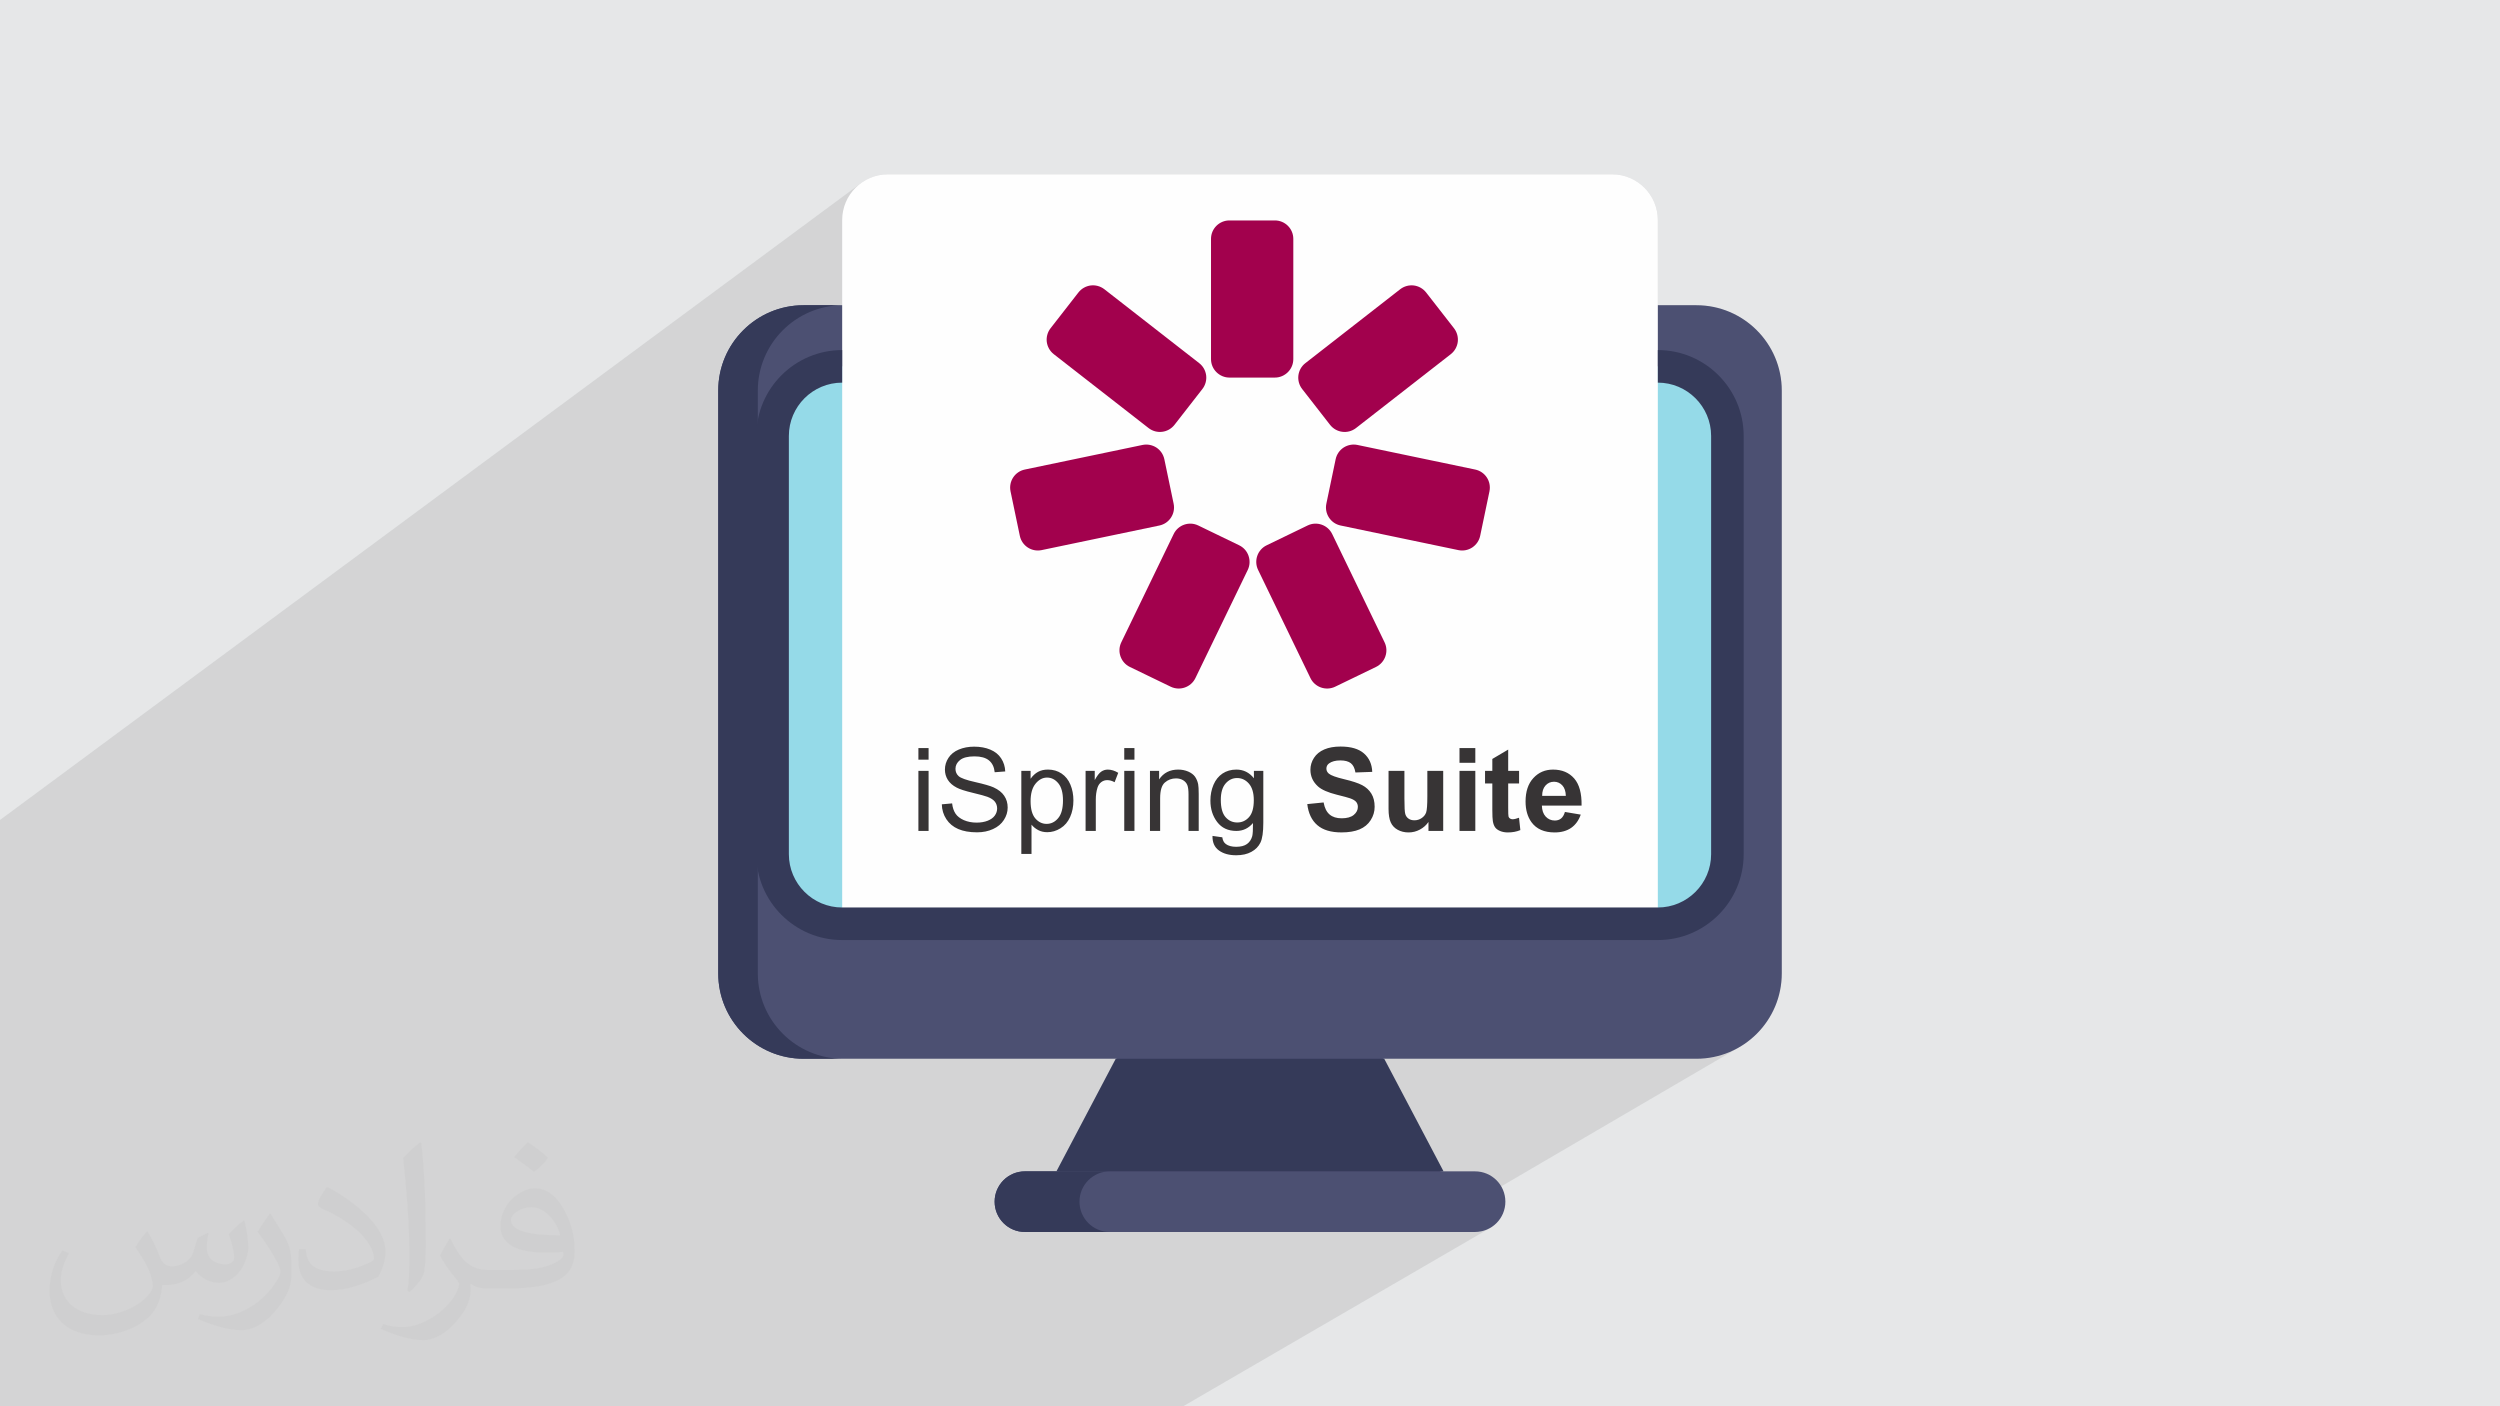
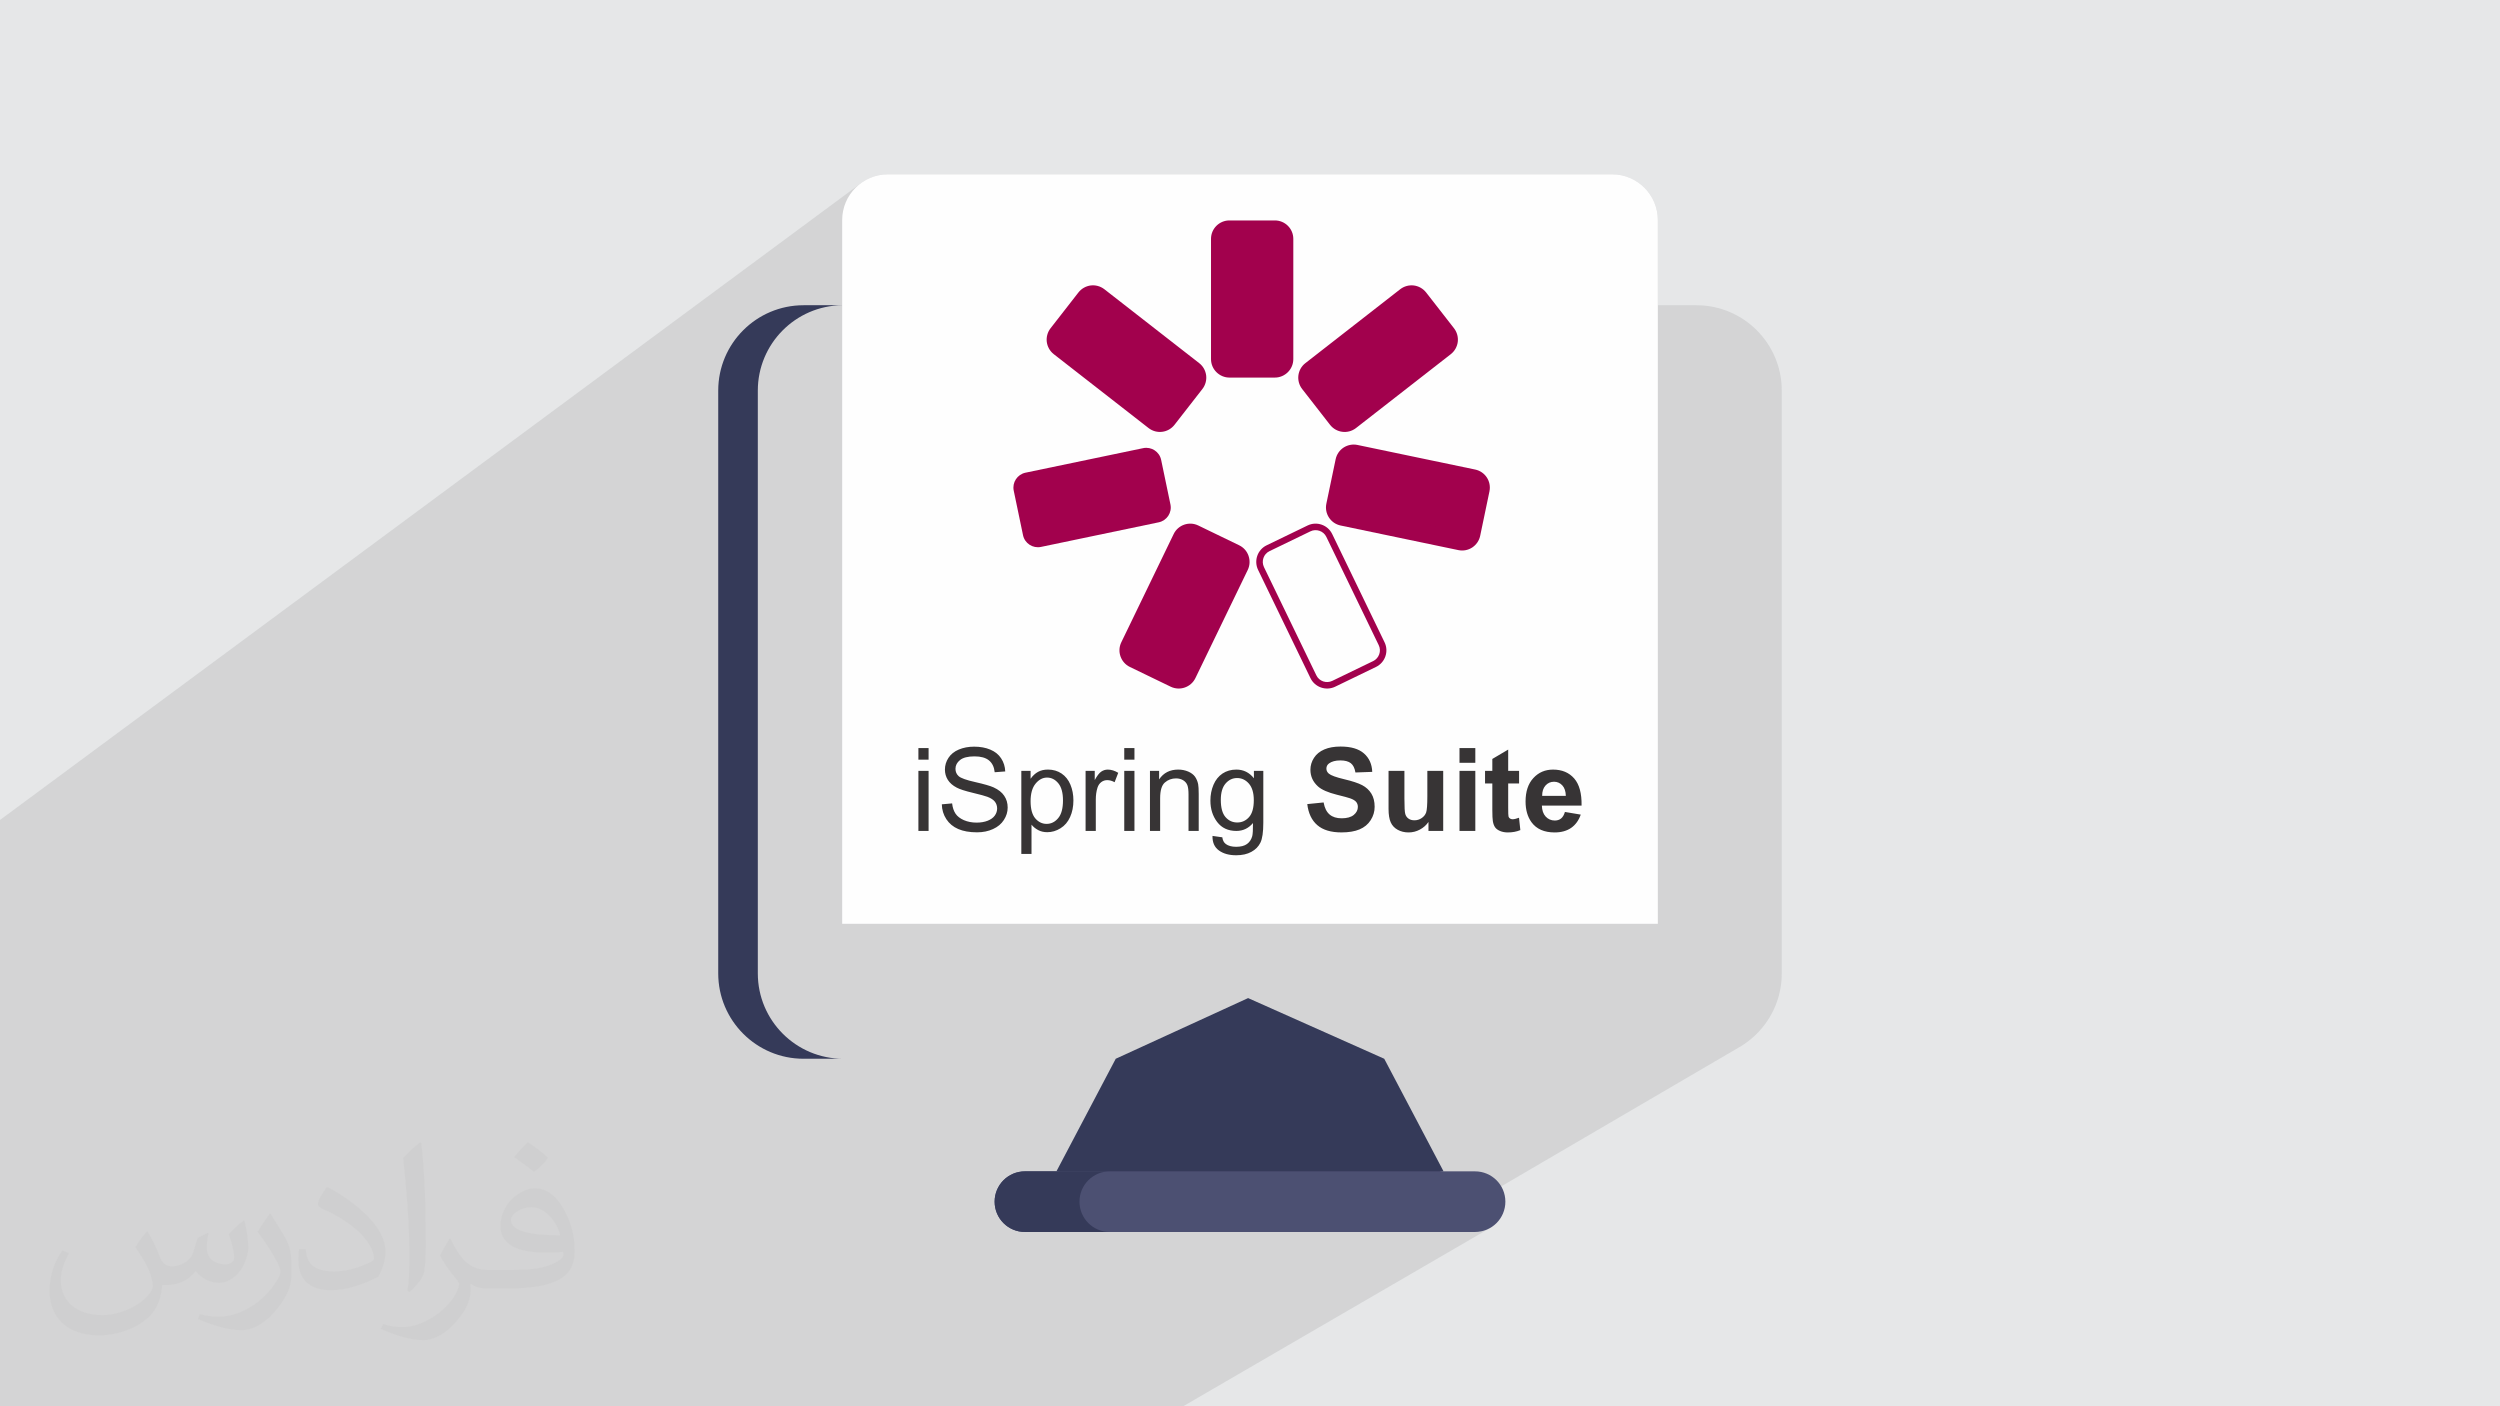
<svg xmlns="http://www.w3.org/2000/svg" xml:space="preserve" width="3.703in" height="2.083in" version="1.1" style="shape-rendering:geometricPrecision; text-rendering:geometricPrecision; image-rendering:optimizeQuality; fill-rule:evenodd; clip-rule:evenodd" viewBox="0 0 3703.33 2083.33">
  <defs>
    <style type="text/css">
   
    .fil6 {fill:#FEFEFE}
    .fil3 {fill:#353A59}
    .fil4 {fill:#4C5072}
    .fil5 {fill:#95DAE8}
    .fil7 {fill:#A2014D}
    .fil0 {fill:#E6E7E8}
    .fil9 {fill:#373435;fill-rule:nonzero}
    .fil8 {fill:#A2014D;fill-rule:nonzero}
    .fil2 {fill:#373435;fill-opacity:0.031}
    .fil1 {fill:#373435;fill-opacity:0.102}
   
  </style>
  </defs>
  <g id="Layer_x0020_1">
    <polygon class="fil0" points="-0.19,-0 3703.52,-0 3703.52,2083.33 -0.19,2083.33 " />
    <polygon class="fil1" points="321.04,2083.33 320.04,2083.33 318.11,2083.33 316.71,2083.33 310.99,2083.33 310.11,2083.33 307.98,2083.33 307.27,2083.33 303.28,2083.33 297.35,2083.33 289.73,2083.33 286.24,2083.33 285.2,2083.33 284.24,2083.33 272.28,2083.33 260.22,2083.33 258.59,2083.33 258.58,2083.33 258.36,2083.33 248.7,2083.33 236.47,2083.33 236.42,2083.33 234.5,2083.33 234.49,2083.33 232.17,2083.33 226.87,2083.33 226.18,2083.33 222.36,2083.33 221.94,2083.33 219.31,2083.33 218.44,2083.33 217.01,2083.33 216.56,2083.33 216.56,2083.33 212.22,2083.33 211.17,2083.33 205.73,2083.33 204.82,2083.33 203.53,2083.33 197.26,2083.33 194.31,2083.33 180.21,2083.33 175,2083.33 170.59,2083.33 169.73,2083.33 163.85,2083.33 160.58,2083.33 155.02,2083.33 151.67,2083.33 146.7,2083.33 144.72,2083.33 142.23,2083.33 140.19,2083.33 138.84,2083.33 137.42,2083.33 133.49,2083.33 132.5,2083.33 132.24,2083.33 127.49,2083.33 124.83,2083.33 124.01,2083.33 123.19,2083.33 120.99,2083.33 119.03,2083.33 118.06,2083.33 116.75,2083.33 113.95,2083.33 111.1,2083.33 96.99,2083.33 94.13,2083.33 93.08,2083.33 90.46,2083.33 89.89,2083.33 87.37,2083.33 87.35,2083.33 73.72,2083.33 69.8,2083.33 69.3,2083.33 57.41,2083.33 54.55,2083.33 51.39,2083.33 37.67,2083.33 28.85,2083.33 26.68,2083.33 26.25,2083.33 24.35,2083.33 18.86,2083.33 18.86,2083.33 13.91,2083.33 10.53,2083.33 7.19,2083.33 6.15,2083.33 4.06,2083.33 -0.19,2083.33 -0.19,2082.92 -0.19,2081.93 -0.19,2079.81 -0.19,2079.72 -0.19,2079.39 -0.19,2076.53 -0.19,2075.46 -0.19,2074.93 -0.19,2074.22 -0.19,2072.94 -0.19,2071.74 -0.19,2070.54 -0.19,2067.44 -0.19,2067 -0.19,2066.94 -0.19,2066.78 -0.19,2061.83 -0.19,2061.82 -0.19,2061.74 -0.19,2059.89 -0.19,2059.21 -0.19,2052.41 -0.19,2046.59 -0.19,2040.94 -0.19,2037.51 -0.19,2033.19 -0.19,2022.11 -0.19,2018.41 -0.19,2018.33 -0.19,2015.18 -0.19,2013.2 -0.19,2011.26 -0.19,2008.23 -0.19,2003.25 -0.19,1989.13 -0.19,1984.09 -0.19,1983.74 -0.19,1982.15 -0.19,1980.03 -0.19,1979.15 -0.19,1975.83 -0.19,1974.62 -0.19,1973.39 -0.19,1971.66 -0.19,1968.35 -0.19,1967.11 -0.19,1963.26 -0.19,1962.81 -0.19,1962.15 -0.19,1947.21 -0.19,1945.75 -0.19,1943.57 -0.19,1940.65 -0.19,1935.61 -0.19,1934.22 -0.19,1926.03 -0.19,1893 -0.19,1892.37 -0.19,1889.1 -0.19,1879.09 -0.19,1878.25 -0.19,1872.87 -0.19,1872.43 -0.19,1871.1 -0.19,1862.87 -0.19,1861.55 -0.19,1861.5 -0.19,1861.5 -0.19,1860.2 -0.19,1859.58 -0.19,1856.59 -0.19,1855.2 -0.19,1854.65 -0.19,1854.54 -0.19,1851.59 -0.19,1851.58 -0.19,1851.26 -0.19,1849.49 -0.19,1846.31 -0.19,1844.37 -0.19,1836.75 -0.19,1832.75 -0.19,1829.04 -0.19,1828.07 -0.19,1824.82 -0.19,1822.89 -0.19,1821.91 -0.19,1817.88 -0.19,1815.73 -0.19,1814.57 -0.19,1807.87 -0.19,1806.19 -0.19,1804.79 -0.19,1800.51 -0.19,1796.04 -0.19,1794.2 -0.19,1780.31 -0.19,1774.5 -0.19,1770.7 -0.19,1769.81 -0.19,1765.78 -0.19,1759.62 -0.19,1758.19 -0.19,1754.89 -0.19,1752.99 -0.19,1749.96 -0.19,1747.8 -0.19,1690.86 -0.19,1657.92 -0.19,1625.59 -0.19,1625.35 -0.19,1622.33 -0.19,1619.67 -0.19,1617.94 -0.19,1617.65 -0.19,1616.87 -0.19,1612.52 -0.19,1607.84 -0.19,1607.82 -0.19,1607.42 -0.19,1602.87 -0.19,1598.54 -0.19,1588.77 -0.19,1588.51 -0.19,1577.45 -0.19,1576.7 -0.19,1571.6 -0.19,1567.51 -0.19,1566.29 -0.19,1468 -0.19,1463.56 -0.19,1452.17 -0.19,1447.02 -0.19,1441.72 -0.19,1419.97 -0.19,1392.91 -0.19,1359.78 -0.19,1353.27 -0.19,1333.56 -0.19,1322 -0.19,1294.43 -0.19,1245.66 -0.19,1229.59 -0.19,1214.76 1277.4,269.82 1283,266.42 1288.93,263.56 1295.16,261.28 1301.67,259.61 1308.41,258.58 1315.34,258.23 2387.98,258.23 2394.92,258.58 2401.66,259.61 2408.17,261.28 2414.4,263.56 2420.33,266.42 2425.93,269.82 2431.15,273.73 2435.97,278.11 2440.35,282.93 2444.25,288.15 2447.65,293.74 2450.51,299.68 2452.79,305.91 2454.46,312.41 2455.49,319.15 2455.84,326.09 2455.84,452.18 2512.95,452.18 2519.46,452.35 2525.88,452.83 2532.21,453.64 2538.44,454.75 2544.56,456.16 2550.56,457.87 2556.44,459.85 2562.19,462.12 2567.79,464.65 2573.24,467.44 2578.54,470.49 2583.67,473.78 2588.63,477.31 2593.41,481.06 2598,485.04 2602.39,489.22 2606.58,493.62 2610.56,498.2 2614.31,502.98 2617.84,507.94 2621.13,513.07 2624.17,518.37 2626.97,523.82 2629.5,529.43 2631.76,535.17 2633.76,541.04 2635.46,547.04 2636.87,553.16 2637.98,559.39 2638.79,565.72 2639.28,572.14 2639.44,578.65 2639.44,1442.02 2639.28,1448.53 2638.79,1454.95 2637.98,1461.28 2636.87,1467.51 2635.46,1473.63 2633.76,1479.63 2631.76,1485.5 2629.5,1491.24 2626.97,1496.85 2624.17,1502.3 2621.13,1507.59 2617.84,1512.72 2614.31,1517.69 2610.56,1522.46 2606.58,1527.05 2602.39,1531.44 2598,1535.63 2593.41,1539.6 2588.63,1543.36 2583.67,1546.88 2578.54,1550.17 2108.24,1825.11 2185.07,1825.11 2189.66,1824.87 2194.12,1824.19 2198.43,1823.09 2202.55,1821.57 2206.48,1819.69 1752.61,2083.33 1740.91,2083.33 1666.51,2083.33 1634.33,2083.33 1551.7,2083.33 1548.24,2083.33 1345.39,2083.33 1338.07,2083.33 1305.78,2083.33 1295.01,2083.33 1268.94,2083.33 1268.93,2083.33 1252.2,2083.33 1216.86,2083.33 1207.19,2083.33 1185.35,2083.33 1095.13,2083.33 1095.11,2083.33 1074.58,2083.33 1062.52,2083.33 998.85,2083.33 981.01,2083.33 944.12,2083.33 942,2083.33 941.97,2083.33 940.22,2083.33 927.99,2083.33 906.61,2083.33 906.45,2083.33 906,2083.33 897.5,2083.33 897.49,2083.33 877.02,2083.33 874.94,2083.33 865.34,2083.33 864.2,2083.33 853.12,2083.33 851.94,2083.33 837.18,2083.33 837.05,2083.33 826.63,2083.33 822.61,2083.33 820.81,2083.33 818.65,2083.33 818.4,2083.33 813.9,2083.33 797.47,2083.33 796.11,2083.33 783.18,2083.33 780.72,2083.33 775.72,2083.33 775.67,2083.33 761.27,2083.33 755.98,2083.33 755.97,2083.33 748.99,2083.33 748.98,2083.33 741.74,2083.33 741.57,2083.33 740.22,2083.33 736.81,2083.33 732.51,2083.33 730.56,2083.33 719.51,2083.33 719.49,2083.33 713.58,2083.33 713.57,2083.33 712.28,2083.33 703.93,2083.33 688.54,2083.33 687.11,2083.33 680.83,2083.33 674.1,2083.33 670.09,2083.33 661.44,2083.33 660.52,2083.33 656.05,2083.33 653.17,2083.33 642.75,2083.33 627.5,2083.33 622.46,2083.33 622.44,2083.33 622.24,2083.33 610.83,2083.33 598.06,2083.33 595.19,2083.33 582.56,2083.33 576.15,2083.33 563.19,2083.33 563.04,2083.33 557.29,2083.33 556.73,2083.33 549.8,2083.33 540.67,2083.33 540.64,2083.33 537.56,2083.33 535.71,2083.33 531.09,2083.33 516.36,2083.33 515.09,2083.33 510.51,2083.33 507.48,2083.33 504.74,2083.33 499.01,2083.33 490.79,2083.33 488.72,2083.33 487.09,2083.33 481.99,2083.33 477.45,2083.33 470.39,2083.33 458.28,2083.33 454.74,2083.33 450.65,2083.33 448.65,2083.33 447.5,2083.33 446.09,2083.33 435.02,2083.33 417.46,2083.33 413.08,2083.33 401.37,2083.33 397.85,2083.33 397.07,2083.33 392.43,2083.33 390.38,2083.33 384.57,2083.33 383.44,2083.33 383.44,2083.33 372.83,2083.33 362.7,2083.33 361.77,2083.33 359.56,2083.33 349.06,2083.33 347.43,2083.33 347.11,2083.33 340.46,2083.33 339.52,2083.33 338.9,2083.33 333.6,2083.33 333.59,2083.33 331.87,2083.33 331.67,2083.33 331.66,2083.33 323.28,2083.33 " />
    <path class="fil2" d="M218.5 1824.59c6.97,10.72 11.55,21.02 16.13,32.35 3.22,6.66 4.99,19.04 20.6,19.04 4.58,0 11.13,-1.46 16.96,-4.68 6.56,-3.43 11.55,-8.53 14.04,-16.54l6.35 -20.91 15.09 -7.49 1.04 1.04c-1.98,7.91 -2.5,15.4 -2.5,21.43 0,17.58 15.09,24.24 27.26,24.24 7.07,0 13.31,-3.43 13.31,-9.88 0,-8.43 -3.54,-22.47 -8.11,-35.17 7.07,-7.07 14.15,-14.15 22.26,-19.87l1.25 0.63c3.54,14.98 5.52,29.76 5.52,39.64 0,9.57 -4.26,20.29 -7.8,27.36 -7.28,13.73 -20.19,24.66 -35.79,24.66 -11.86,0 -24.97,-5.93 -34.02,-16.96l-0.52 0c-8.63,10.51 -21.74,20.19 -42.86,20.19l-6.56 0c-1.04,13.94 -4.06,23.82 -8.53,32.56 -12.69,24.66 -49.94,42.03 -85,42.03 -48.9,0 -73.35,-28.3 -73.35,-65.75 0,-23.2 7.49,-44.84 19.14,-60.03l9.57 3.85c-7.28,13.94 -12.07,27.15 -12.07,40.06 0,35.17 28.51,51.91 61.48,51.91 30.48,0 68.35,-19.56 75.11,-42.03 -2.5,-24.66 -11.86,-36.2 -26.01,-58.78 4.37,-7.49 9.88,-14.98 16.65,-22.89l1.35 0 0 0 0 -0.01zm563.25 -132.44c10.3,6.45 20.39,14.15 30.17,22.99 -5.52,7.7 -12.28,14.77 -20.91,20.91 -9.78,-7.91 -19.66,-14.77 -29.76,-22.06 6.87,-7.7 13.63,-15.19 20.5,-21.85zm5.31 96.24c-16.65,0 -30.28,10.93 -30.28,19.04 0,17.37 33.29,22.78 73.04,22.57 -4.99,-20.39 -22.37,-41.61 -42.76,-41.61zm-37.35 93.01c21.64,0 40.57,-0.63 54.93,-4.26 16.13,-4.06 29.76,-12.28 29.76,-17.79 0,-1.56 0,-3.22 -0.52,-4.79 -9.05,0.94 -19.35,0.94 -28.51,0.94 -29.24,0 -51.6,-6.66 -60.44,-23.2 -2.29,-4.47 -3.74,-9.68 -3.74,-15.4 0,-15.92 6.76,-31.52 18.83,-42.24 10.09,-8.74 21.22,-14.36 32.56,-14.36 20.39,0 36.83,16.54 48.17,42.45 6.24,14.15 10.51,30.38 10.51,50.98 0,13.73 -3.74,25.28 -12.28,33.92 -15.92,15.4 -45.15,21.22 -89.99,21.22l-20.5 0 0 0 -5.31 0c-11.03,0 -19.14,-1.98 -25.39,-6.87l-1.04 0c0.21,2.5 0.52,5.1 0.52,7.49 0,10.09 -3.33,22.89 -10.09,33.19 -19.98,29.76 -41.61,42.65 -60.24,42.65 -18.93,0 -42.13,-7.28 -63.05,-16.75l3.74 -7.28c6.87,2.81 16.13,4.68 29.03,4.68 33.81,0 78.13,-32.56 83.65,-64.19 -1.25,-2.6 -3.43,-6.04 -6.76,-9.68 -9.78,-11.76 -16.13,-21.64 -21.95,-31.94 5.1,-9.88 9.57,-17.79 13.94,-24.87l1.67 -0.21c14.46,29.34 27.57,46.3 56.8,46.3l4.47 0 0 0 21.22 0 0 0 0 0zm-146.28 31.11c2.5,-13.52 2.7,-28.71 2.7,-42.86l0 -21.02c0,-39.22 -4.99,-96.23 -9.05,-133.27 7.07,-7.8 16.96,-16.75 24.76,-22.78l2.19 0.63c5.31,46.71 6.66,101.02 6.66,150.85 0,13.11 -0.52,26.01 -1.77,35.37 -0.83,11.86 -7.59,20.81 -22.26,34.54l-3.22 -1.46 0 0 0 -0zm-150.54 -62c0.73,18.41 9.78,32.98 41.3,32.98 19.66,0 36.31,-5.1 54.72,-13.84 3.22,-1.56 4.99,-3.43 4.99,-5.2 0,-11.55 -8.74,-26.74 -23.72,-40.68 -14.36,-13.11 -33.5,-24.66 -51.39,-32.35 -6.04,-2.6 -8.01,-5.41 -8.01,-7.91 0,-5.41 7.07,-16.54 12.8,-24.45l2.08 -0.21c20.39,10.72 43.28,26.53 60.24,44.32 15.4,16.33 24.97,32.77 24.97,50.77 0,13.31 -4.06,26.01 -10.61,37.56 -22.47,11.34 -46.4,19.87 -70.12,19.87 -28.71,0 -48.38,-13.42 -48.38,-45.15 0,-3.43 0,-8.84 1.25,-15.71l9.88 0 0 0 0 -0zm-52.02 -52.23l17.89 28.92c6.56,10.72 12.59,22.26 12.59,40.68l0 23.62c0,19.04 -12.17,39.43 -31.83,59.51 -15.3,13.73 -28.92,19.56 -41.51,19.56 -18.73,0 -40.16,-5.83 -64.81,-16.54l2.7 -7.28c7.91,2.19 16.96,3.85 28.09,3.85 35.48,-0.21 71.78,-26.11 88.43,-57.84 1.98,-3.64 2.81,-7.07 2.81,-9.47 0,-3.64 -2.08,-7.7 -3.54,-11.34 -9.05,-17.17 -19.14,-32.77 -30.28,-47.13 5.83,-9.15 11.55,-18 17.89,-26.74l1.56 0.21 0 0 0 0z" />
    <g id="_3236407050192">
      <path class="fil3" d="M2138.41 1735.29l-286.76 44.91 -286.76 -44.91 87.88 -166.81 196.09 -89.89 201.67 89.89 87.88 166.81zm0 0z" />
      <path class="fil4" d="M2185.07 1825.11l-666.83 0c-24.8,0 -44.91,-20.11 -44.91,-44.91 0,-24.81 20.11,-44.91 44.91,-44.91l666.83 0c24.81,0 44.92,20.1 44.92,44.91 0,24.8 -20.11,44.91 -44.92,44.91l0 0zm0 0z" />
      <path class="fil3" d="M1643.97 1825.08l-125.72 0c-24.8,0 -44.92,-20.1 -44.92,-44.89 0,-12.42 5.05,-23.63 13.15,-31.77 8.14,-8.14 19.35,-13.15 31.77,-13.15l125.72 0c-12.42,0 -23.63,5.01 -31.77,13.15 -8.14,8.14 -13.15,19.35 -13.15,31.77 0,24.79 20.1,44.89 44.92,44.89l0 0zm0 0z" />
      <g>
-         <path class="fil4" d="M2455.84 452.18l57.11 0c69.86,0 126.49,56.63 126.49,126.47l0 863.37c0,69.84 -56.63,126.46 -126.49,126.46l-1322.59 0c-69.84,0 -126.47,-56.62 -126.47,-126.46l0 -863.37c0,-69.84 56.63,-126.47 126.47,-126.47l57.13 0 1208.35 0zm0 0l0 0 0 0z" />
-       </g>
+         </g>
      <path class="fil3" d="M1249 1568.48l-58.65 0c-69.84,0 -126.47,-56.62 -126.47,-126.46l0 -863.37c0,-69.84 56.63,-126.47 126.47,-126.47l57.13 0c-69.13,0.8 -124.95,57.15 -124.95,126.47l0 863.37c0,69.84 56.63,126.46 126.47,126.46zm0 0z" />
      <g>
-         <path class="fil5" d="M2455.84 542.73c56.92,0 103.05,46.13 103.05,103.09l0 619.61c0,56.94 -46.13,103.09 -103.05,103.09l-1208.35 -0c-56.94,0 -103.09,-46.15 -103.09,-103.09l0 -619.61c0,-56.95 46.15,-103.09 103.09,-103.09l1208.35 0zm0 0l0 0 0 0z" />
-       </g>
+         </g>
      <g>
        <path class="fil6" d="M2455.84 1368.52l0 -1042.43c0,-37.47 -30.37,-67.86 -67.85,-67.86l-1072.64 0c-37.48,0 -67.85,30.39 -67.85,67.86l0 1042.43 1208.35 0zm0 0l0 0 0 0z" />
      </g>
-       <path class="fil3" d="M2455.85 518.61l0 48.24c43.5,0 78.94,35.44 78.94,78.96l0 619.62c0,43.53 -35.44,78.96 -78.94,78.96l-1208.35 0c-43.57,0 -78.98,-35.44 -78.98,-78.96l0 -619.62c0,-43.53 35.4,-78.96 78.98,-78.96l0 -48.24c-70.17,0 -127.2,57.07 -127.2,127.2l0 619.62c0,70.13 57.04,127.2 127.2,127.2l1208.35 0c70.13,0 127.17,-57.07 127.17,-127.2l0 -619.62c0,-70.13 -57.04,-127.2 -127.17,-127.2l0 0zm0 0z" />
      <g>
        <g>
          <path class="fil7" d="M1821.17 331.37l67.39 0c12.31,0 22.46,10.08 22.46,22.46l0 178.19c0,12.38 -10.15,22.46 -22.46,22.46l-67.39 0c-12.38,0 -22.46,-10.09 -22.46,-22.46l0 -178.19c0,-12.38 10.09,-22.46 22.46,-22.46z" />
          <path class="fil8" d="M1821.17 326.56l67.39 0c7.44,0 14.33,3.06 19.27,8 4.94,4.94 8,11.76 8,19.27l0 178.19c0,7.51 -3.06,14.33 -8,19.27 -4.94,4.94 -11.76,8.07 -19.27,8.07l-67.39 0c-7.51,0 -14.33,-3.13 -19.27,-8.07 -4.94,-4.94 -8,-11.76 -8,-19.27l0 -178.19c0,-7.51 3.06,-14.33 8,-19.27 4.94,-4.94 11.76,-8 19.27,-8zm67.39 9.6l-67.39 0c-4.87,0 -9.25,2.02 -12.45,5.22 -3.2,3.2 -5.15,7.58 -5.15,12.45l0 178.19c0,4.87 1.95,9.25 5.15,12.45 3.2,3.2 7.58,5.22 12.45,5.22l67.39 0c4.8,0 9.25,-2.02 12.45,-5.22 3.2,-3.2 5.15,-7.58 5.15,-12.45l0 -178.19c0,-4.87 -1.95,-9.25 -5.15,-12.45 -3.2,-3.2 -7.65,-5.22 -12.45,-5.22z" />
          <path class="fil7" d="M1559.93 489.31l41.45 -53.14c7.58,-9.74 21.77,-11.55 31.51,-3.89l140.57 109.54c9.74,7.58 11.55,21.7 3.96,31.51l-41.45 53.14c-7.58,9.74 -21.77,11.48 -31.51,3.89l-140.57 -109.55c-9.74,-7.58 -11.55,-21.77 -3.96,-31.51z" />
          <path class="fil8" d="M1556.17 486.33l41.38 -53.14c4.66,-5.91 11.27,-9.39 18.15,-10.3 6.96,-0.83 14.19,0.97 20.17,5.56l140.57 109.55c5.91,4.59 9.39,11.2 10.29,18.15 0.83,6.89 -0.97,14.19 -5.56,20.1l-41.39 53.14c-4.66,5.91 -11.27,9.46 -18.15,10.29 -6.95,0.91 -14.19,-0.91 -20.17,-5.49l-140.57 -109.55c-5.91,-4.66 -9.39,-11.27 -10.29,-18.15 -0.83,-6.96 0.97,-14.19 5.56,-20.17zm48.96 -47.23l-41.39 53.21c-2.99,3.76 -4.1,8.48 -3.55,13.01 0.56,4.45 2.78,8.76 6.61,11.75l140.64 109.48c3.76,2.99 8.48,4.17 13.01,3.55 4.45,-0.56 8.76,-2.78 11.75,-6.61l41.39 -53.14c2.99,-3.82 4.1,-8.48 3.55,-13.01 -0.56,-4.52 -2.85,-8.76 -6.61,-11.76l-140.64 -109.54c-3.76,-2.92 -8.48,-4.1 -13,-3.55 -4.45,0.56 -8.77,2.85 -11.76,6.61l0 0z" />
          <path class="fil7" d="M2150.08 489.31l-41.39 -53.14c-7.58,-9.74 -21.77,-11.55 -31.51,-3.89l-140.57 109.54c-9.81,7.58 -11.55,21.7 -3.96,31.51l41.45 53.14c7.58,9.74 21.77,11.48 31.51,3.89l140.57 -109.55c9.74,-7.58 11.55,-21.77 3.9,-31.51z" />
          <path class="fil8" d="M2146.32 492.31l-41.45 -53.21c-2.92,-3.76 -7.23,-6.05 -11.69,-6.61 -4.52,-0.56 -9.25,0.63 -13.07,3.55l-140.57 109.55c-3.76,2.99 -6.05,7.23 -6.61,11.75 -0.56,4.52 0.56,9.18 3.55,13.01l41.39 53.14c2.99,3.82 7.3,6.05 11.75,6.61 4.52,0.63 9.25,-0.56 13.01,-3.55l140.64 -109.47c3.76,-2.99 6.05,-7.3 6.61,-11.76 0.56,-4.52 -0.63,-9.25 -3.55,-13.01l-0 0zm-33.8 -59.12l41.39 53.14c4.59,5.98 6.4,13.22 5.56,20.17 -0.91,6.89 -4.38,13.5 -10.29,18.15l-140.57 109.55c-5.98,4.59 -13.21,6.4 -20.17,5.49 -6.88,-0.83 -13.49,-4.38 -18.15,-10.29l-41.39 -53.14c-4.59,-5.91 -6.4,-13.22 -5.56,-20.1 0.91,-6.96 4.38,-13.56 10.29,-18.15l140.57 -109.55c5.98,-4.59 13.21,-6.4 20.17,-5.56 6.88,0.91 13.49,4.38 18.15,10.3z" />
          <path class="fil7" d="M2187.92 792.84l13.77 -66c2.5,-12.1 -5.29,-24 -17.39,-26.57l-174.51 -36.38c-12.1,-2.5 -24,5.29 -26.57,17.39l-13.77 66c-2.5,12.04 5.36,24 17.46,26.5l174.44 36.45c12.1,2.5 24.07,-5.29 26.57,-17.39l0 -0z" />
-           <path class="fil8" d="M2183.19 791.87l13.77 -66.01c0.98,-4.73 -0.07,-9.46 -2.5,-13.22 -2.5,-3.82 -6.4,-6.68 -11.13,-7.65l-174.51 -36.37c-4.73,-0.98 -9.46,0.07 -13.22,2.5 -3.82,2.5 -6.68,6.4 -7.65,11.13l-13.77 66.01c-0.97,4.73 0.07,9.46 2.57,13.21 2.43,3.83 6.4,6.68 11.13,7.65l174.44 36.37c4.73,0.98 9.46,-0.07 13.28,-2.5 3.76,-2.5 6.61,-6.4 7.58,-11.13zm23.23 -63.99l-13.77 65.94c-1.53,7.37 -5.98,13.42 -11.76,17.25 -5.84,3.82 -13.14,5.43 -20.52,3.89l-174.44 -36.44c-7.37,-1.53 -13.43,-5.91 -17.25,-11.76 -3.83,-5.84 -5.43,-13.14 -3.9,-20.52l13.77 -65.94c1.53,-7.3 5.91,-13.42 11.76,-17.25 5.84,-3.76 13.14,-5.42 20.52,-3.89l174.44 36.44c7.3,1.53 13.42,5.91 17.25,11.76 3.82,5.84 5.42,13.15 3.89,20.52z" />
+           <path class="fil8" d="M2183.19 791.87l13.77 -66.01c0.98,-4.73 -0.07,-9.46 -2.5,-13.22 -2.5,-3.82 -6.4,-6.68 -11.13,-7.65l-174.51 -36.37c-4.73,-0.98 -9.46,0.07 -13.22,2.5 -3.82,2.5 -6.68,6.4 -7.65,11.13l-13.77 66.01c-0.97,4.73 0.07,9.46 2.57,13.21 2.43,3.83 6.4,6.68 11.13,7.65c4.73,0.98 9.46,-0.07 13.28,-2.5 3.76,-2.5 6.61,-6.4 7.58,-11.13zm23.23 -63.99l-13.77 65.94c-1.53,7.37 -5.98,13.42 -11.76,17.25 -5.84,3.82 -13.14,5.43 -20.52,3.89l-174.44 -36.44c-7.37,-1.53 -13.43,-5.91 -17.25,-11.76 -3.83,-5.84 -5.43,-13.14 -3.9,-20.52l13.77 -65.94c1.53,-7.3 5.91,-13.42 11.76,-17.25 5.84,-3.76 13.14,-5.42 20.52,-3.89l174.44 36.44c7.3,1.53 13.42,5.91 17.25,11.76 3.82,5.84 5.42,13.15 3.89,20.52z" />
          <path class="fil7" d="M1515.41 792.84l-13.77 -66c-2.5,-12.1 5.29,-24 17.39,-26.57l174.44 -36.38c12.1,-2.5 24.07,5.29 26.57,17.39l13.77 66c2.57,12.04 -5.28,24 -17.39,26.5l-174.44 36.45c-12.1,2.5 -24.06,-5.29 -26.57,-17.39l0 -0z" />
-           <path class="fil8" d="M1510.68 793.82l-13.77 -65.94c-1.53,-7.37 0.07,-14.68 3.89,-20.52 3.83,-5.84 9.88,-10.22 17.25,-11.76l174.44 -36.44c7.37,-1.53 14.68,0.14 20.52,3.89 5.84,3.83 10.22,9.95 11.76,17.25l13.77 65.94c1.53,7.37 -0.07,14.68 -3.9,20.52 -3.82,5.84 -9.87,10.23 -17.25,11.76l-174.44 36.44c-7.37,1.53 -14.68,-0.07 -20.52,-3.89 -5.84,-3.83 -10.22,-9.88 -11.75,-17.25zm-4.31 -67.95l13.7 66.01c1.04,4.73 3.89,8.63 7.65,11.13 3.83,2.44 8.56,3.48 13.29,2.5l174.44 -36.37c4.73,-0.97 8.63,-3.82 11.13,-7.65 2.5,-3.76 3.55,-8.48 2.5,-13.21l-13.7 -66.01c-1.04,-4.73 -3.89,-8.63 -7.65,-11.13 -3.83,-2.43 -8.56,-3.48 -13.29,-2.5l-174.44 36.37c-4.73,0.97 -8.63,3.82 -11.13,7.65 -2.5,3.76 -3.55,8.49 -2.5,13.22z" />
          <path class="fil7" d="M1736.38 1012.98l-60.65 -29.35c-11.13,-5.35 -15.79,-18.85 -10.43,-29.98l77.62 -160.46c5.36,-11.13 18.85,-15.79 29.98,-10.43l60.65 29.35c11.13,5.43 15.86,18.92 10.44,29.98l-77.62 160.46c-5.36,11.13 -18.85,15.86 -29.98,10.43z" />
          <path class="fil8" d="M1734.29 1017.36l-60.65 -29.35c-6.74,-3.27 -11.55,-9.04 -13.84,-15.65 -2.3,-6.54 -2.09,-14.05 1.19,-20.8l77.62 -160.46c3.27,-6.74 8.97,-11.55 15.58,-13.84 6.61,-2.3 14.05,-2.09 20.8,1.19l60.65 29.35c6.74,3.27 11.61,8.98 13.84,15.58 2.3,6.61 2.15,14.05 -1.11,20.87l-77.62 160.39c-3.27,6.74 -9.04,11.55 -15.65,13.84 -6.54,2.3 -14.05,2.09 -20.8,-1.11l0 0zm-56.48 -38.04l60.65 29.35c4.38,2.09 9.18,2.23 13.5,0.77 4.24,-1.53 8,-4.59 10.09,-8.97l77.62 -160.39c2.09,-4.38 2.22,-9.25 0.76,-13.49 -1.53,-4.31 -4.59,-8 -8.97,-10.09l-60.65 -29.35c-4.38,-2.16 -9.18,-2.23 -13.5,-0.77 -4.24,1.46 -7.93,4.59 -10.09,8.9l-77.62 160.46c-2.09,4.39 -2.22,9.25 -0.76,13.5 1.53,4.24 4.66,8 8.97,10.09l0 0z" />
-           <path class="fil7" d="M1975.64 1012.98l60.65 -29.35c11.13,-5.35 15.79,-18.85 10.43,-29.98l-77.62 -160.46c-5.35,-11.13 -18.85,-15.79 -29.98,-10.43l-60.65 29.35c-11.13,5.43 -15.86,18.92 -10.43,29.98l77.55 160.46c5.43,11.13 18.92,15.86 30.05,10.43z" />
          <path class="fil8" d="M1977.72 1017.36l60.65 -29.35c6.74,-3.27 11.55,-9.04 13.84,-15.65 2.29,-6.54 2.09,-14.05 -1.19,-20.8l-77.62 -160.46c-3.27,-6.74 -8.97,-11.55 -15.58,-13.84 -6.61,-2.3 -14.05,-2.09 -20.8,1.19l-60.65 29.35c-6.82,3.27 -11.61,8.98 -13.91,15.58 -2.3,6.61 -2.09,14.05 1.18,20.87l77.62 160.39c3.27,6.74 9.04,11.55 15.58,13.84 6.61,2.3 14.12,2.09 20.87,-1.11l-0 0zm56.48 -38.04l-60.65 29.35c-4.38,2.09 -9.25,2.23 -13.5,0.77 -4.31,-1.53 -8,-4.59 -10.09,-8.97l-77.62 -160.39c-2.09,-4.38 -2.22,-9.25 -0.76,-13.49 1.46,-4.31 4.59,-8 8.97,-10.09l60.65 -29.35c4.38,-2.16 9.18,-2.23 13.43,-0.77 4.31,1.46 8,4.59 10.09,8.9l77.62 160.46c2.16,4.39 2.3,9.25 0.77,13.5 -1.46,4.24 -4.59,8 -8.9,10.09l0 0z" />
        </g>
        <path class="fil9" d="M1360.42 1125.35l0 -17.17 15.1 0 0 17.17 -15.1 0zm0 105.63l0 -89.02 15.1 0 0 89.02 -15.1 0zm34.71 -39.44l15.24 -1.36c0.7,6.15 2.39,11.21 5.06,15.2 2.63,3.94 6.76,7.13 12.33,9.61 5.58,2.39 11.87,3.66 18.86,3.66 6.19,0 11.63,-0.94 16.37,-2.77 4.74,-1.88 8.26,-4.41 10.6,-7.65 2.3,-3.24 3.47,-6.75 3.47,-10.5 0,-3.85 -1.13,-7.18 -3.33,-10.09 -2.25,-2.86 -5.91,-5.25 -11.07,-7.22 -3.28,-1.26 -10.56,-3.24 -21.86,-5.96 -11.3,-2.72 -19.18,-5.25 -23.69,-7.69 -5.86,-3.05 -10.22,-6.89 -13.09,-11.44 -2.86,-4.55 -4.31,-9.66 -4.31,-15.29 0,-6.24 1.78,-12.05 5.3,-17.4 3.52,-5.39 8.63,-9.47 15.39,-12.29 6.75,-2.81 14.26,-4.22 22.56,-4.22 9.05,0 17.12,1.45 24.06,4.41 6.94,2.91 12.29,7.22 16,12.94 3.75,5.72 5.77,12.15 6.05,19.37l-15.62 1.17c-0.8,-7.74 -3.66,-13.6 -8.49,-17.54 -4.83,-3.94 -11.96,-5.96 -21.39,-5.96 -9.85,0 -17.03,1.83 -21.48,5.44 -4.5,3.56 -6.75,7.93 -6.75,12.99 0,4.41 1.59,8.07 4.78,10.93 3.14,2.81 11.26,5.77 24.48,8.72 13.18,3 22.28,5.63 27.15,7.83 7.13,3.28 12.43,7.41 15.81,12.48 3.43,5.06 5.11,10.83 5.11,17.4 0,6.57 -1.87,12.66 -5.63,18.43 -3.71,5.82 -9.06,10.27 -16.09,13.46 -6.99,3.23 -14.87,4.83 -23.64,4.83 -11.07,0 -20.35,-1.64 -27.86,-4.88 -7.51,-3.24 -13.37,-8.07 -17.64,-14.59 -4.27,-6.52 -6.52,-13.83 -6.71,-22.04l0.01 -0zm117.77 73.54l0 -123.12 13.74 0 0 11.72c3.19,-4.55 6.89,-7.93 10.98,-10.18 4.04,-2.25 9,-3.43 14.78,-3.43 7.6,0 14.3,1.97 20.12,5.86 5.77,3.89 10.18,9.43 13.13,16.51 2.95,7.08 4.41,14.87 4.41,23.36 0,9.05 -1.59,17.26 -4.88,24.53 -3.24,7.27 -7.97,12.85 -14.21,16.7 -6.24,3.89 -12.76,5.81 -19.61,5.81 -5.06,0 -9.57,-1.03 -13.51,-3.14 -4.03,-2.16 -7.27,-4.78 -9.85,-8.02l0 43.39 -15.1 0 -0 0zm13.74 -78.05c0,11.4 2.3,19.84 6.89,25.28 4.65,5.44 10.23,8.21 16.79,8.21 6.71,0 12.43,-2.81 17.17,-8.49 4.78,-5.67 7.13,-14.4 7.13,-26.26 0,-11.3 -2.3,-19.79 -6.94,-25.42 -4.69,-5.63 -10.22,-8.44 -16.7,-8.44 -6.38,0 -12.05,3 -16.98,9.01 -4.93,6 -7.37,14.68 -7.37,26.12l0 0zm81.47 43.95l0 -89.02 13.56 0 0 13.65c3.47,-6.33 6.66,-10.5 9.57,-12.47 2.96,-2.02 6.19,-3.05 9.71,-3.05 5.07,0 10.27,1.59 15.53,4.78l-5.39 13.93c-3.66,-2.06 -7.32,-3.09 -10.98,-3.09 -3.28,0 -6.24,0.98 -8.82,2.96 -2.58,1.97 -4.45,4.74 -5.58,8.25 -1.69,5.35 -2.48,11.21 -2.48,17.54l0 46.53 -15.1 0 0 0zm57.27 -105.63l0 -17.17 15.11 0 0 17.17 -15.11 0zm0 105.63l0 -89.02 15.11 0 0 89.02 -15.11 0zm38.09 0l0 -89.02 13.56 0 0 12.66c6.52,-9.71 15.95,-14.54 28.28,-14.54 5.35,0 10.27,0.98 14.78,2.91 4.46,1.93 7.83,4.46 10.08,7.55 2.2,3.14 3.8,6.85 4.69,11.12 0.52,2.81 0.84,7.69 0.84,14.68l0 54.64 -15.1 0 0 -54.07c0,-6.15 -0.56,-10.74 -1.74,-13.79 -1.17,-3 -3.28,-5.44 -6.24,-7.27 -3,-1.78 -6.52,-2.72 -10.51,-2.72 -6.38,0 -11.91,2.02 -16.56,6.1 -4.69,4.08 -6.99,11.82 -6.99,23.22l0 48.54 -15.1 0 0 0zm92.63 7.36l14.54 2.06c0.61,4.5 2.34,7.79 5.11,9.9 3.75,2.77 8.87,4.17 15.39,4.17 6.94,0 12.33,-1.41 16.13,-4.17 3.85,-2.77 6.38,-6.71 7.74,-11.68 0.8,-3.1 1.13,-9.52 1.08,-19.33 -6.61,7.79 -14.77,11.68 -24.62,11.68 -12.24,0 -21.72,-4.41 -28.43,-13.23 -6.7,-8.81 -10.04,-19.37 -10.04,-31.7 0,-8.49 1.55,-16.32 4.6,-23.5 3.05,-7.18 7.5,-12.66 13.32,-16.6 5.86,-3.89 12.71,-5.86 20.59,-5.86 10.51,0 19.14,4.31 25.94,12.85l0 -10.98 13.93 0 0 76.87c0,13.88 -1.41,23.64 -4.27,29.46 -2.77,5.77 -7.27,10.32 -13.37,13.65 -6.1,3.38 -13.6,5.07 -22.56,5.07 -10.6,0 -19.14,-2.39 -25.65,-7.18 -6.52,-4.74 -9.67,-11.91 -9.43,-21.48l0 0zm12.33 -53.37c0,11.63 2.3,20.12 6.94,25.47 4.65,5.34 10.46,8.02 17.45,8.02 6.94,0 12.71,-2.67 17.44,-7.97 4.69,-5.3 7.04,-13.65 7.04,-25.05 0,-10.83 -2.44,-19.04 -7.27,-24.58 -4.83,-5.49 -10.65,-8.25 -17.45,-8.25 -6.75,0 -12.43,2.72 -17.12,8.16 -4.69,5.44 -7.04,13.46 -7.04,24.2zm128.09 6.24l24.2 -2.44c1.45,8.11 4.36,14.02 8.82,17.82 4.41,3.8 10.41,5.67 17.91,5.67 7.93,0 13.93,-1.69 17.96,-5.02 4.04,-3.38 6.05,-7.31 6.05,-11.87 0,-2.91 -0.84,-5.35 -2.53,-7.41 -1.69,-2.02 -4.65,-3.8 -8.91,-5.3 -2.86,-1.03 -9.43,-2.81 -19.74,-5.35 -13.23,-3.33 -22.52,-7.41 -27.86,-12.24 -7.5,-6.76 -11.26,-15.01 -11.26,-24.77 0,-6.24 1.78,-12.15 5.3,-17.59 3.52,-5.49 8.63,-9.61 15.29,-12.48 6.66,-2.86 14.63,-4.27 24.11,-4.27 15.33,0 26.92,3.38 34.66,10.22 7.74,6.8 11.82,15.9 12.24,27.3l-24.91 0.89c-1.03,-6.38 -3.28,-10.88 -6.76,-13.7 -3.47,-2.76 -8.68,-4.17 -15.57,-4.17 -7.13,0 -12.76,1.5 -16.79,4.46 -2.58,1.92 -3.89,4.5 -3.89,7.69 0,2.91 1.22,5.39 3.66,7.46 3.14,2.63 10.69,5.39 22.75,8.26 12.01,2.81 20.92,5.81 26.64,8.81 5.77,3.05 10.32,7.22 13.56,12.48 3.28,5.3 4.87,11.82 4.87,19.56 0,7.04 -1.92,13.65 -5.86,19.79 -3.89,6.15 -9.43,10.69 -16.56,13.7 -7.13,3 -16.09,4.45 -26.73,4.45 -15.53,0 -27.44,-3.56 -35.74,-10.74 -8.3,-7.13 -13.28,-17.54 -14.92,-31.24l0 0zm179.54 39.78l0 -13.32c-3.24,4.74 -7.5,8.54 -12.8,11.35 -5.26,2.82 -10.83,4.18 -16.7,4.18 -6,0 -11.4,-1.31 -16.13,-3.94 -4.78,-2.63 -8.21,-6.33 -10.32,-11.07 -2.11,-4.78 -3.19,-11.35 -3.19,-19.75l0 -56.47 23.5 0 0 40.99c0,12.57 0.42,20.21 1.31,23.03 0.84,2.86 2.44,5.11 4.74,6.71 2.3,1.69 5.2,2.53 8.77,2.53 3.99,0 7.6,-1.12 10.79,-3.33 3.24,-2.2 5.39,-4.97 6.57,-8.26 1.17,-3.28 1.78,-11.26 1.78,-24.06l0 -37.61 23.5 0 0 89.02 -21.81 0 -0 0zm45.96 -100.98l0 -21.81 23.45 0 0 21.81 -23.45 0zm0 100.98l0 -89.02 23.45 0 0 89.02 -23.45 0zm88.27 -89.02l0 18.72 -16.13 0 0 36.02c0,7.32 0.14,11.59 0.47,12.81 0.28,1.17 0.98,2.2 2.11,3 1.08,0.75 2.39,1.17 3.99,1.17 2.2,0 5.35,-0.75 9.47,-2.25l1.97 18.29c-5.44,2.3 -11.63,3.47 -18.53,3.47 -4.27,0 -8.07,-0.7 -11.44,-2.11 -3.43,-1.45 -5.91,-3.28 -7.46,-5.54 -1.59,-2.3 -2.72,-5.35 -3.33,-9.24 -0.47,-2.77 -0.75,-8.3 -0.75,-16.65l0 -38.98 -10.79 0 0 -18.71 10.79 0 0 -17.64 23.5 -13.88 0 31.52 16.13 0 0 -0zm67.91 60.88l23.45 3.94c-3,8.63 -7.74,15.15 -14.26,19.7 -6.52,4.46 -14.63,6.71 -24.39,6.71 -15.48,0 -26.92,-5.02 -34.33,-15.15 -5.86,-8.11 -8.77,-18.34 -8.77,-30.72 0,-14.78 3.85,-26.31 11.54,-34.66 7.69,-8.4 17.4,-12.57 29.18,-12.57 13.22,0 23.64,4.36 31.33,13.13 7.6,8.72 11.26,22.14 10.93,40.19l-58.81 0c0.19,6.99 2.07,12.43 5.68,16.32 3.61,3.85 8.11,5.81 13.5,5.81 3.66,0 6.76,-0.98 9.24,-3 2.54,-2.02 4.41,-5.25 5.72,-9.71l-0 0zm1.36 -23.83c-0.19,-6.8 -1.92,-12.01 -5.25,-15.57 -3.38,-3.57 -7.41,-5.35 -12.24,-5.35 -5.11,0 -9.33,1.87 -12.66,5.63 -3.33,3.75 -4.97,8.87 -4.93,15.29l35.08 0 0 0z" />
      </g>
    </g>
  </g>
</svg>